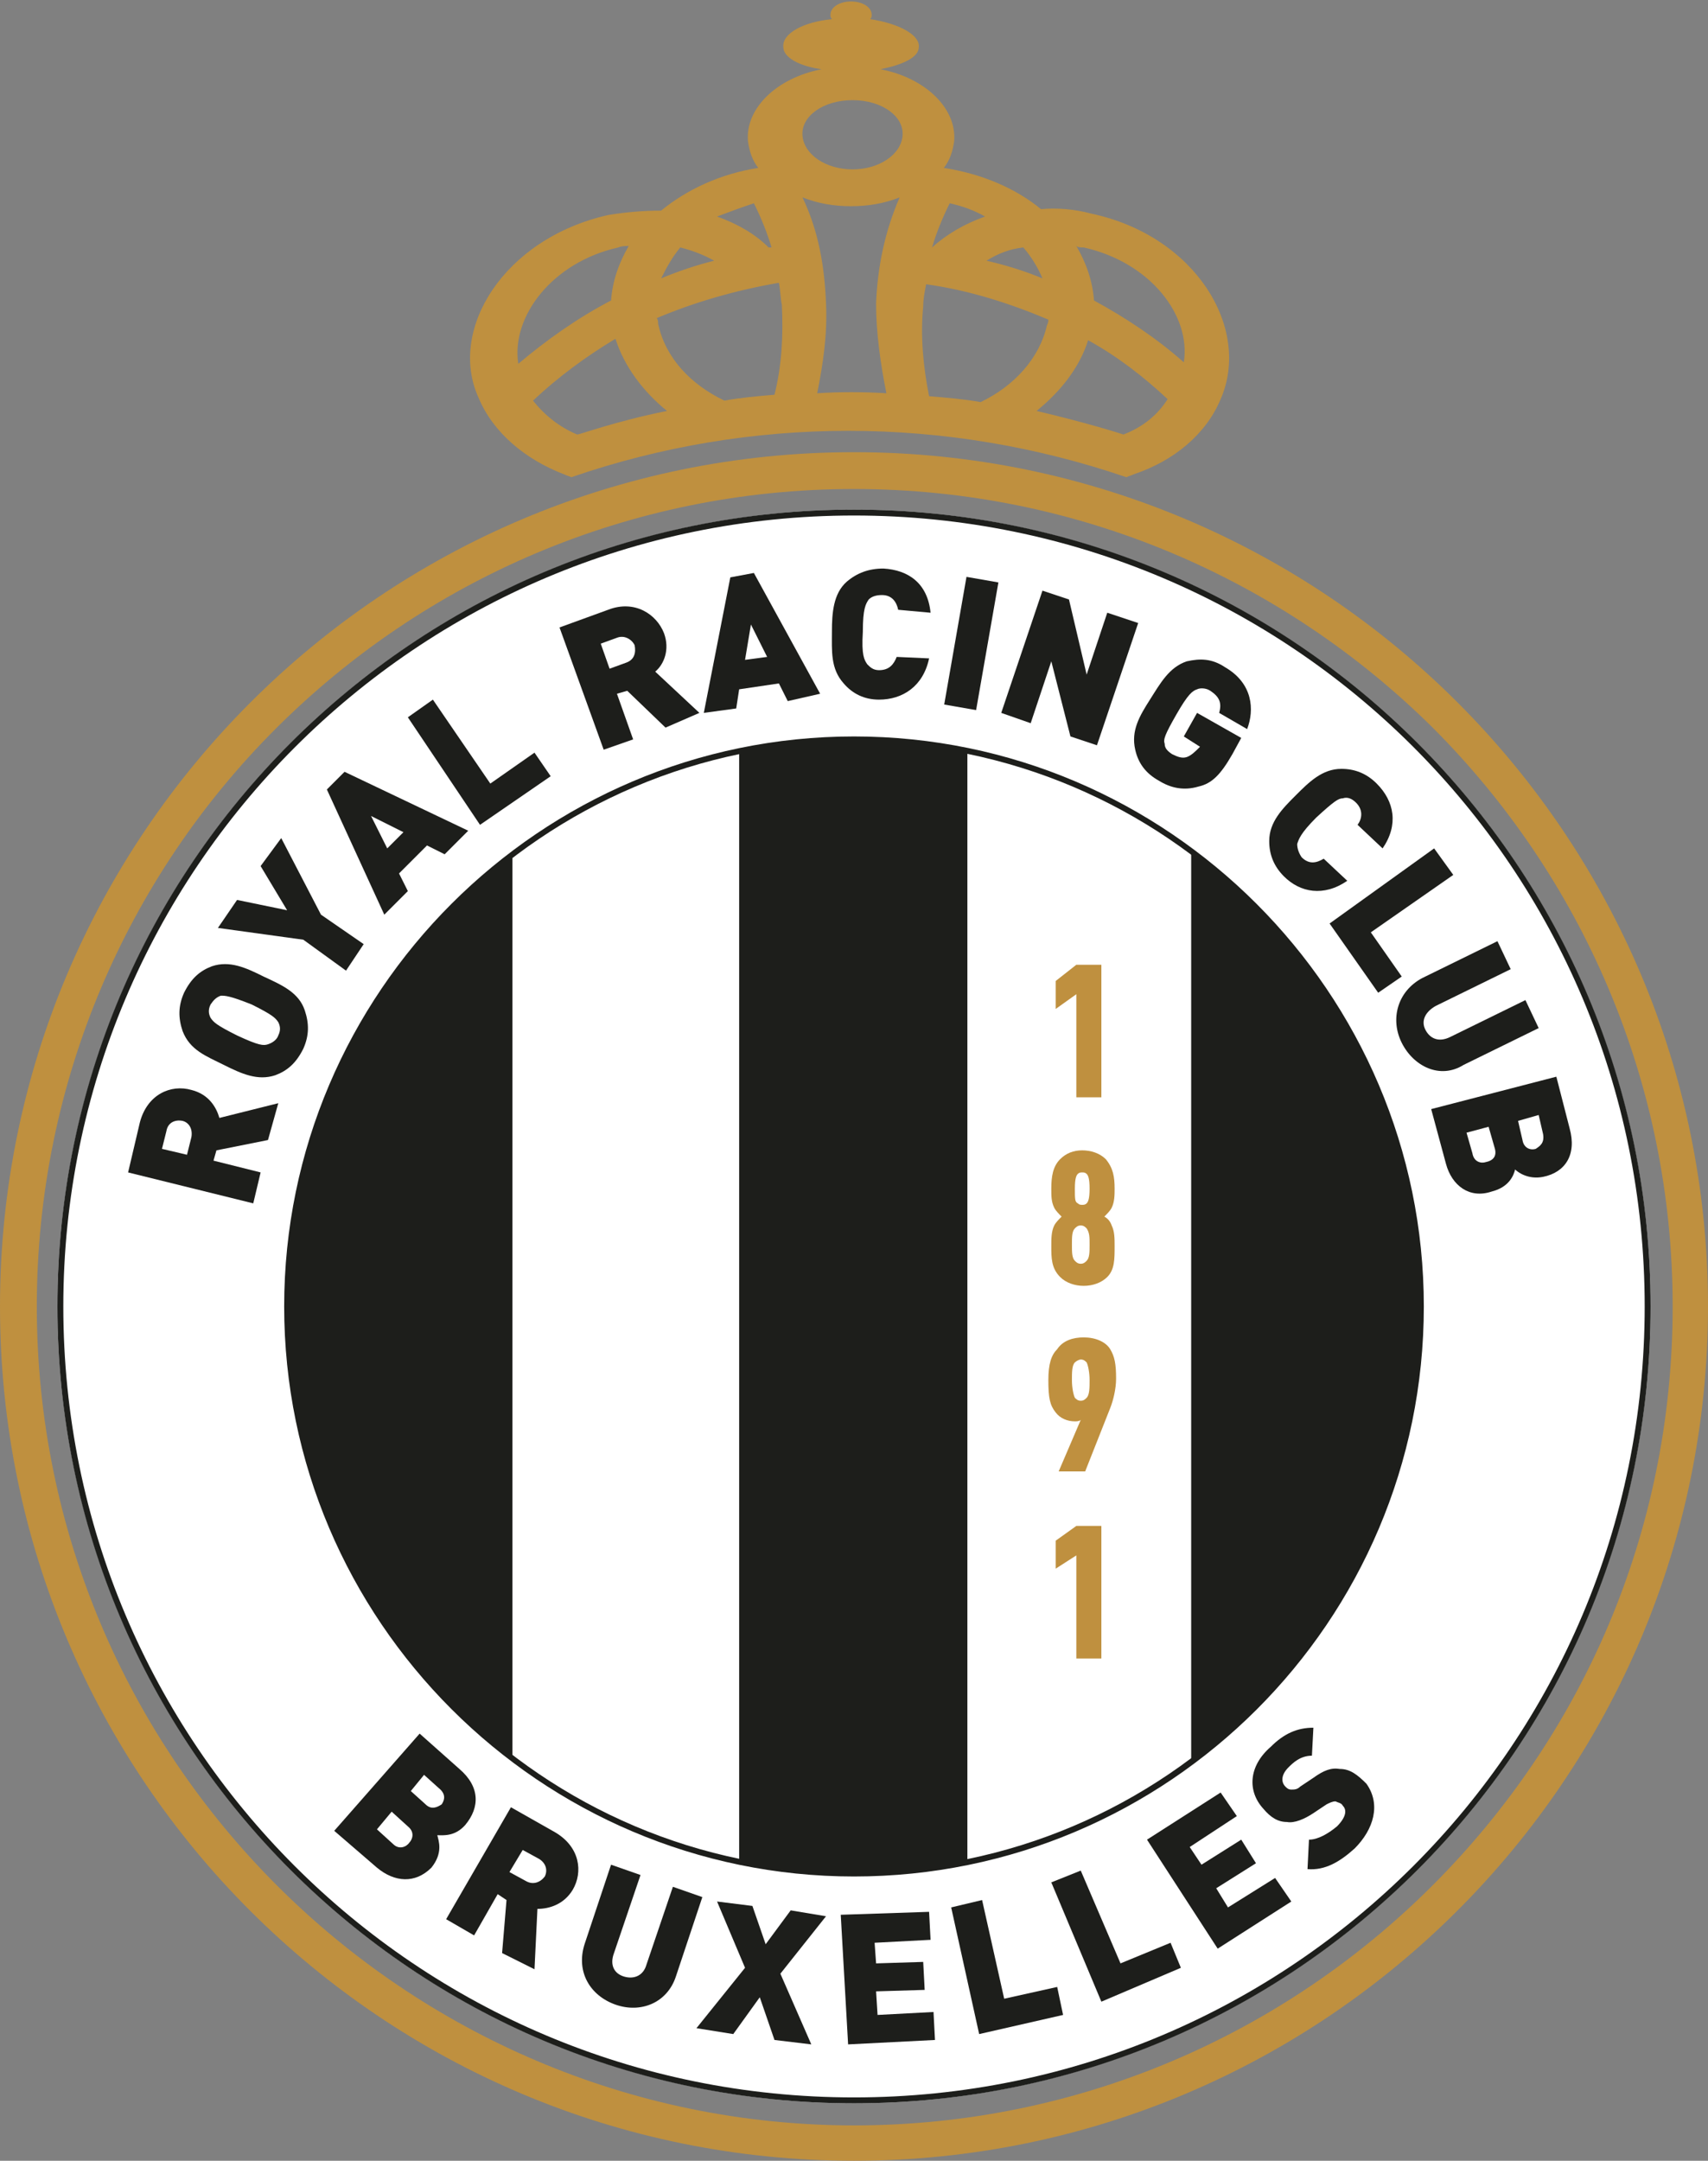
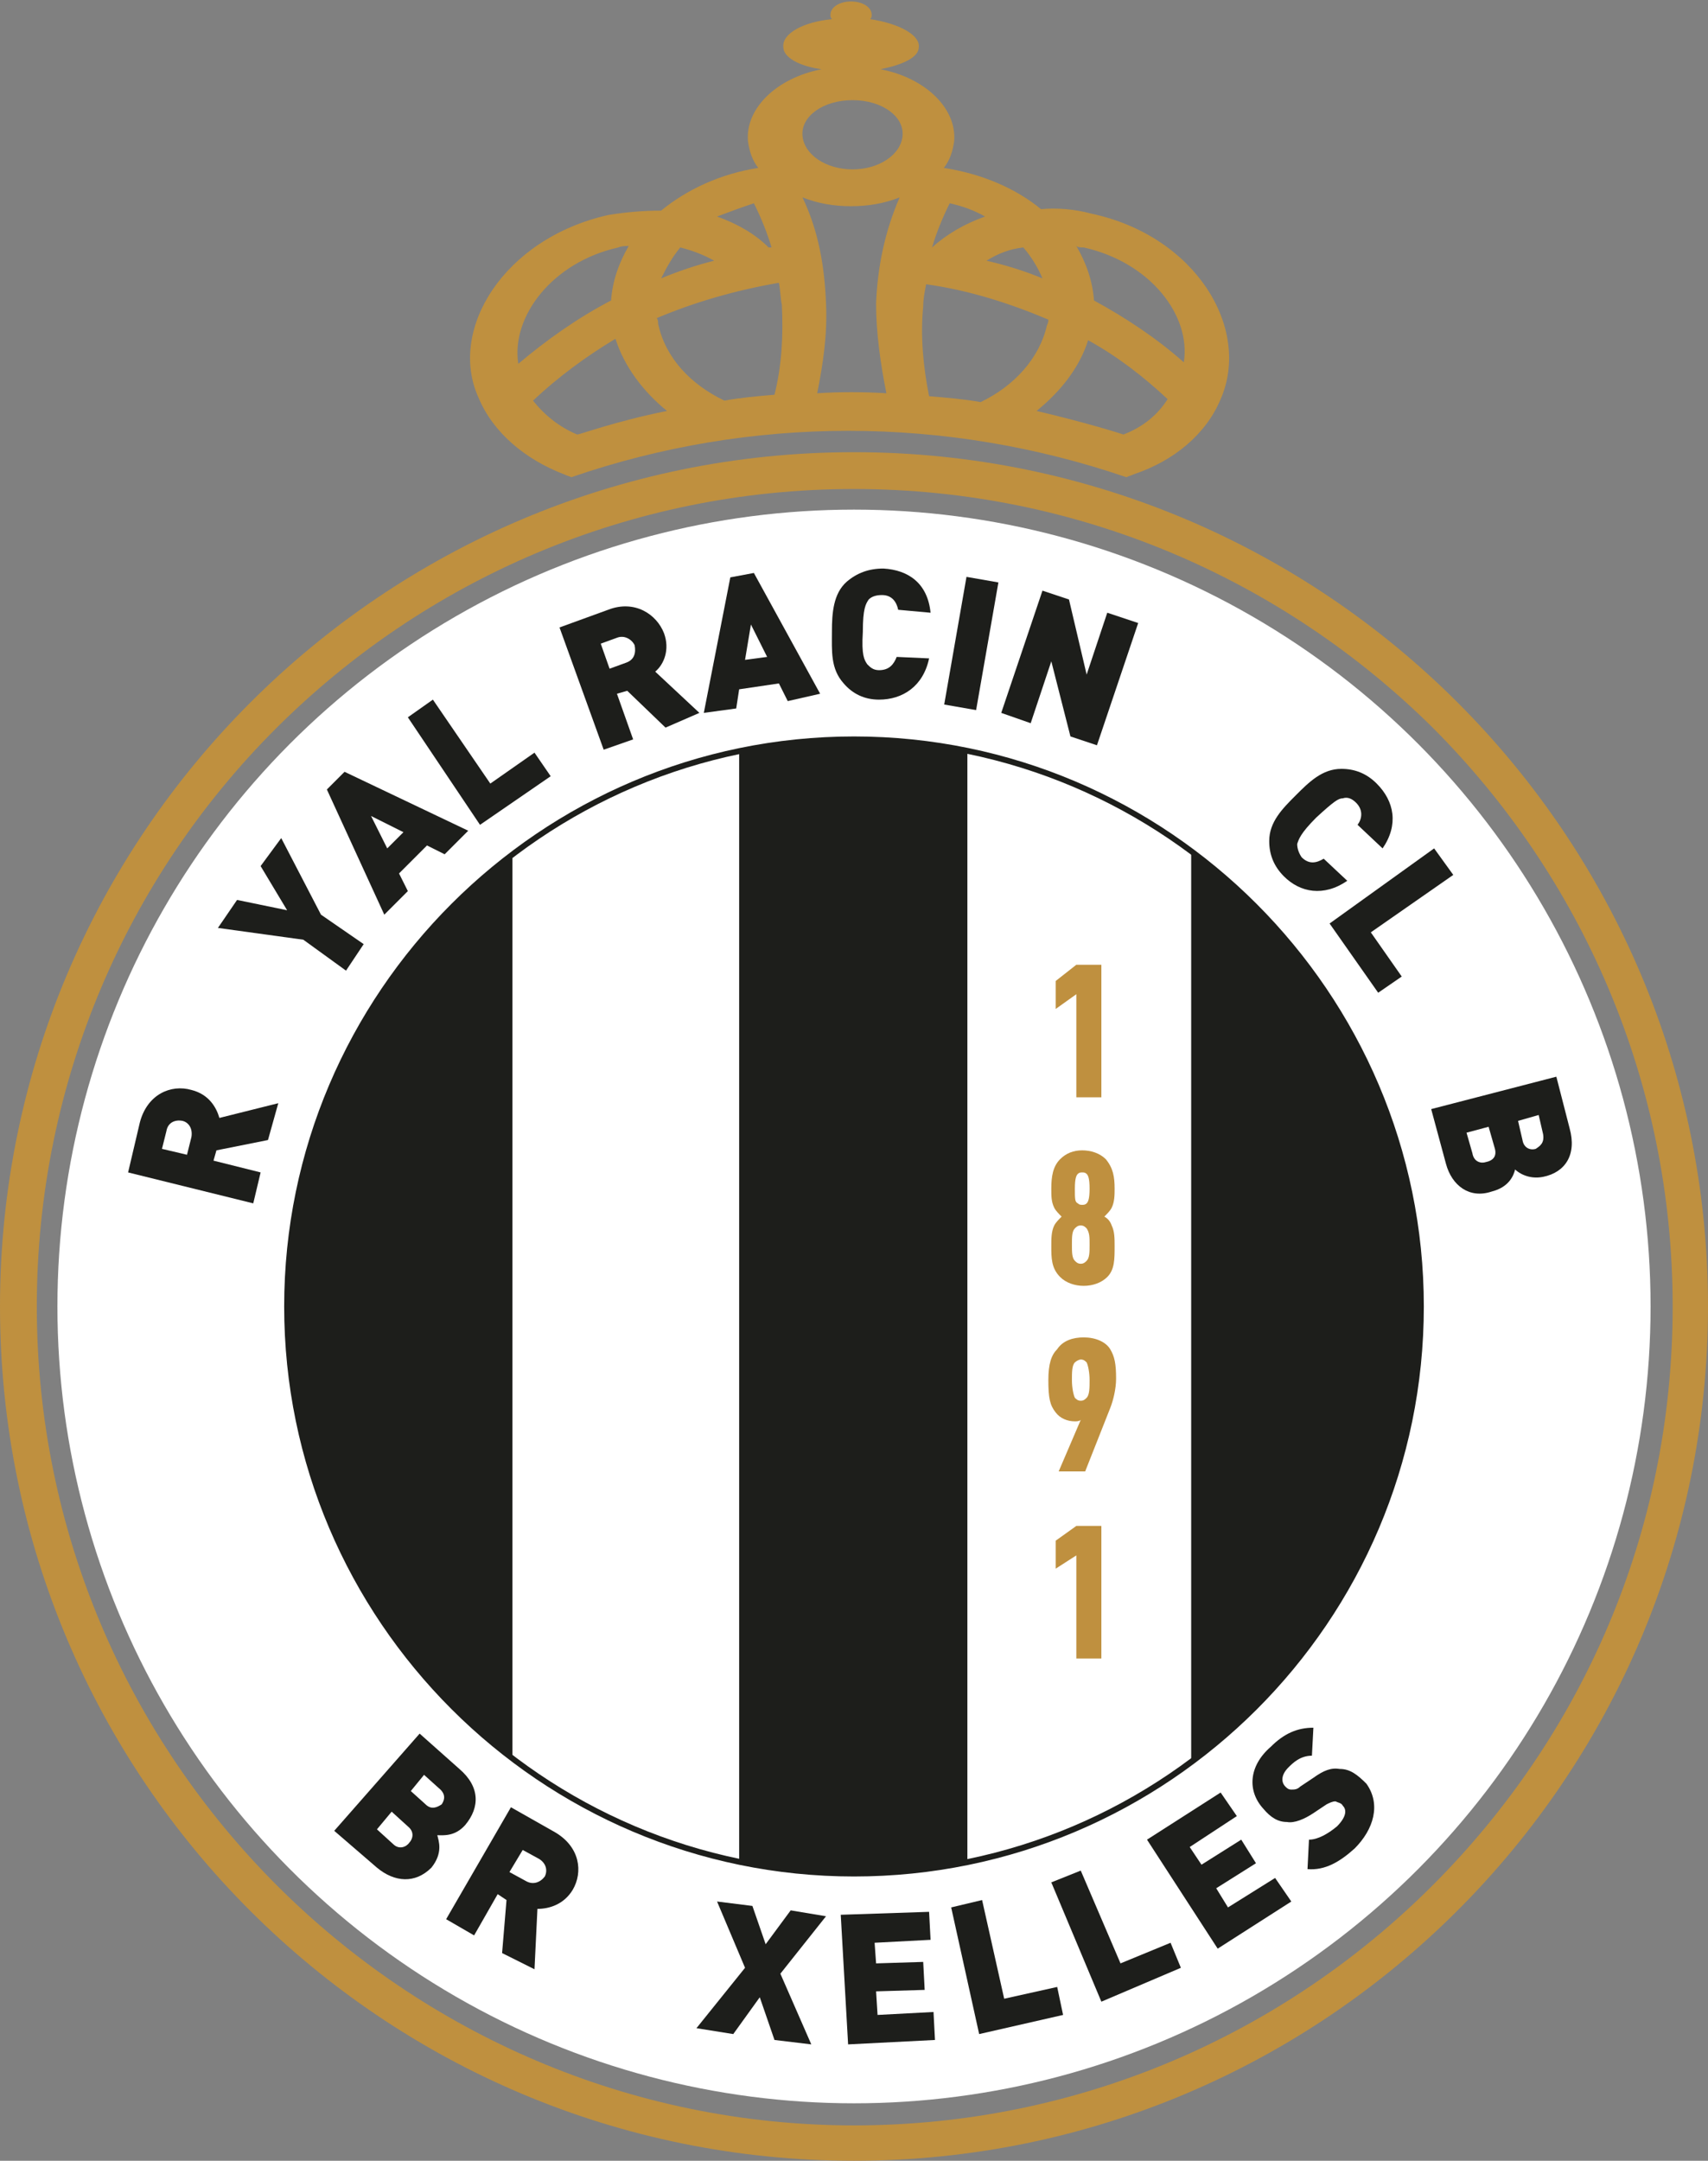
<svg xmlns="http://www.w3.org/2000/svg" xmlns:xlink="http://www.w3.org/1999/xlink" version="1.1" id="Calque_1" x="0px" y="0px" viewBox="0 0 116 146.7" style="enable-background:new 0 0 116 146.7;" xml:space="preserve">
  <rect x="0" y="0" width="116" height="146.7" fill="#808080" stroke="none" />
  <style type="text/css">
	.st0{fill:#FFFFFF;}
	.st1{clip-path:url(#SVGID_00000127765593322751923100000002500357097455784614_);fill:#1D1E1B;}
	.st2{fill:#1D1E1B;}
	.st3{fill:#BF903F;}
</style>
  <g id="Logo_Racing_00000108290391395707382170000000011428455461142695_">
    <circle class="st0" cx="58" cy="88.7" r="54.1" />
    <g>
      <defs>
        <path id="SVGID_1_" d="M19.5,88.7c0,21.3,17.2,38.5,38.5,38.5c21.3,0,38.5-17.2,38.5-38.5c0-21.3-17.2-38.5-38.5-38.5     C36.7,50.2,19.5,67.5,19.5,88.7" />
      </defs>
      <clipPath id="SVGID_00000109732988361274519530000008915956687938381984_">
        <use xlink:href="#SVGID_1_" style="overflow:visible;" />
      </clipPath>
      <rect x="19.3" y="49.2" style="clip-path:url(#SVGID_00000109732988361274519530000008915956687938381984_);fill:#1D1E1B;" width="15.5" height="79.9" />
      <rect x="50.2" y="49.2" style="clip-path:url(#SVGID_00000109732988361274519530000008915956687938381984_);fill:#1D1E1B;" width="15.5" height="79.9" />
      <rect x="80.9" y="49.2" style="clip-path:url(#SVGID_00000109732988361274519530000008915956687938381984_);fill:#1D1E1B;" width="15.5" height="79.9" />
    </g>
    <g>
      <path class="st2" d="M58,50.4c-21.1,0-38.3,17.2-38.3,38.3c0,21.1,17.2,38.3,38.3,38.3c21.1,0,38.3-17.2,38.3-38.3    C96.3,67.6,79.1,50.4,58,50.4 M58,127.4c-21.3,0-38.7-17.4-38.7-38.7C19.3,67.4,36.7,50,58,50c21.3,0,38.7,17.4,38.7,38.7    C96.7,110.1,79.3,127.4,58,127.4" />
      <path class="st3" d="M0,88.7c0-32,26-58,58-58c32,0,58,26,58,58c0,32-26,58-58,58C26,146.7,0,120.8,0,88.7 M2.5,88.7    c0,15.3,6.2,29.2,16.3,39.3C28.8,138,42.7,144.3,58,144.3c15.3,0,29.2-6.2,39.3-16.3c10.1-10.1,16.3-23.9,16.3-39.3    c0-15.3-6.2-29.2-16.3-39.3C87.2,39.4,73.3,33.2,58,33.2c-15.3,0-29.2,6.2-39.3,16.3C8.7,59.5,2.5,73.4,2.5,88.7" />
      <path class="st3" d="M74.1,14.5c-1.1-0.3-2.3-0.4-3.4-0.3c-1.7-1.4-4-2.4-6.6-2.8c0.4-0.5,0.6-1.1,0.7-1.8c0.2-2.2-1.9-4.3-5-4.9    c1.5-0.3,2.6-0.8,2.6-1.5c0.1-0.8-1.3-1.6-3.3-1.9c0.1-0.1,0.1-0.2,0.1-0.3c0-0.5-0.6-0.9-1.4-0.9c-0.8,0-1.4,0.4-1.4,0.9    c0,0.1,0,0.2,0.1,0.3c-2,0.2-3.4,1-3.3,1.9c0,0.7,1.1,1.3,2.6,1.5c-3.1,0.6-5.2,2.7-5,4.9c0.1,0.7,0.3,1.3,0.7,1.8    c-2.6,0.4-4.9,1.5-6.6,2.9c-1.2,0-2.4,0.1-3.6,0.3c-7.1,1.6-10.9,7.8-8.8,12.4c1,2.4,3.2,4.2,5.8,5.2c0.2,0.1,0.3,0.1,0.5,0.2    c12.2-4.2,25.4-4.2,37.7,0c0.2-0.1,0.3-0.1,0.5-0.2c2.7-0.9,4.9-2.7,5.9-5.1C85,22.3,81.2,16,74.1,14.5 M51.2,13.8    c0.5,1,0.9,2,1.2,3c-0.1,0-0.1,0-0.2,0c-0.9-0.9-2.1-1.6-3.5-2.1C49.5,14.4,50.3,14.1,51.2,13.8 M46.2,16.8    c0.8,0.2,1.6,0.5,2.3,0.9c-1.2,0.3-2.4,0.7-3.6,1.2C45.3,18.1,45.7,17.4,46.2,16.8 M42,16.8c0.2-0.1,0.5-0.1,0.7-0.1    c-0.7,1.2-1.1,2.4-1.2,3.7c-2.3,1.2-4.4,2.7-6.3,4.3C34.7,21.5,37.5,17.8,42,16.8 M39.2,29.5c-1.2-0.5-2.2-1.3-3-2.3    c1.7-1.6,3.6-3,5.6-4.2c0.6,1.9,1.9,3.6,3.5,4.9C41.8,28.6,39.4,29.5,39.2,29.5 M52.6,26.8c-1.2,0.1-2.3,0.2-3.4,0.4    c-2.3-1.1-4-2.9-4.5-5.2c0-0.1,0-0.3-0.1-0.4c2.6-1.1,5.4-1.9,8.3-2.4c0.1,0.5,0.1,1,0.2,1.5C53.2,22.8,53.1,24.8,52.6,26.8     M57.9,6.8c2,0,3.5,1.1,3.4,2.4c-0.1,1.3-1.6,2.3-3.4,2.3c-1.8,0-3.3-1-3.4-2.3C54.4,7.9,55.9,6.8,57.9,6.8 M60.2,26.7    c-1.6-0.1-3.2-0.1-4.7,0c0.4-2,0.7-4,0.6-6.1c-0.1-2.5-0.5-4.9-1.6-7.2c1,0.4,2.1,0.6,3.3,0.6c1.2,0,2.3-0.2,3.3-0.6    c-1,2.3-1.5,4.7-1.6,7.2C59.5,22.6,59.8,24.7,60.2,26.7 M73.6,16.8c4.5,1,7.3,4.6,6.8,7.8c-1.8-1.6-3.9-3-6.1-4.2    c-0.1-1.3-0.5-2.5-1.2-3.7C73.2,16.8,73.4,16.8,73.6,16.8 M69.5,16.8c0.6,0.7,1,1.4,1.3,2.1c-1.2-0.5-2.5-0.9-3.8-1.2    C67.8,17.2,68.6,16.9,69.5,16.8 M64.5,13.8c0.9,0.2,1.7,0.5,2.4,0.9c-1.4,0.5-2.6,1.2-3.6,2.1h0C63.6,15.8,64,14.8,64.5,13.8     M66.6,27.3c-1.1-0.2-2.3-0.3-3.5-0.4c-0.4-2-0.6-4.1-0.4-6.1c0-0.5,0.1-1,0.2-1.5c2.9,0.4,5.7,1.3,8.3,2.4c0,0.1,0,0.2-0.1,0.4    C70.6,24.3,68.9,26.2,66.6,27.3 M76.3,29.5c-0.3-0.1-2.5-0.8-5.9-1.6c1.6-1.3,2.9-2.9,3.5-4.8c2,1.1,3.8,2.5,5.4,4    C78.6,28.2,77.6,29,76.3,29.5" />
    </g>
    <g id="Royal_Racing_Club_Bruxelles_00000021838597846188669450000014049490419337353402_">
      <path class="st2" d="M18.2,77.4l-3.5,0.7l-0.2,0.7l3.2,0.8l-0.5,2.1l-8.5-2.1l0.8-3.4c0.5-1.9,2.1-2.6,3.5-2.2    c1.2,0.3,1.7,1.2,1.9,1.9l4-1L18.2,77.4z M11.3,76.8L11,78l1.7,0.4l0.3-1.2c0.1-0.6-0.2-1-0.6-1.1C11.9,76,11.4,76.2,11.3,76.8" />
-       <path class="st2" d="M20.7,68.6c0.3,0.9,0.3,1.7-0.1,2.6c-0.5,1-1.1,1.5-1.9,1.8c-1.2,0.4-2.3-0.1-3.5-0.7c-1.2-0.6-2.3-1-2.8-2.3    c-0.3-0.9-0.3-1.7,0.1-2.6c0.5-1,1.1-1.5,1.9-1.8c1.2-0.4,2.3,0.1,3.5,0.7C19.2,66.9,20.3,67.4,20.7,68.6 M15,67.6    c-0.3,0.1-0.5,0.3-0.7,0.6c-0.2,0.4-0.1,0.7,0,0.9c0.2,0.3,0.4,0.5,1.8,1.2c1.5,0.7,1.8,0.7,2.1,0.6c0.3-0.1,0.6-0.3,0.7-0.6    c0.2-0.4,0.1-0.7,0-0.9c-0.2-0.3-0.4-0.5-1.8-1.2C15.6,67.6,15.3,67.6,15,67.6" />
      <polygon class="st2" points="21.8,62.1 24.7,64.1 23.5,65.9 20.6,63.8 14.8,63 16.1,61.1 19.5,61.8 17.7,58.8 19.1,56.9   " />
      <path class="st2" d="M30.2,58L29,57.4l-1.9,1.9l0.6,1.2l-1.6,1.6l-3.9-8.5l1.2-1.2l8.4,4L30.2,58z M25.2,55.4l1.1,2.2l1.1-1.1    L25.2,55.4z" />
      <polygon class="st2" points="32.6,56 27.7,48.7 29.4,47.5 33.3,53.2 36.3,51.1 37.4,52.7   " />
      <path class="st2" d="M45.2,49.4l-2.6-2.5l-0.7,0.2l1.1,3.1l-2,0.7l-3-8.3l3.3-1.2c1.8-0.7,3.3,0.3,3.8,1.6c0.4,1.1,0,2.1-0.6,2.6    l3,2.8L45.2,49.4z M41.9,43.3l-1.1,0.4l0.6,1.7l1.1-0.4c0.6-0.2,0.7-0.7,0.6-1.2C42.9,43.4,42.4,43.1,41.9,43.3" />
      <path class="st2" d="M53.5,47.6l-0.6-1.2l-2.7,0.4L50,48.1l-2.2,0.3l1.8-9.2l1.6-0.3l4.5,8.2L53.5,47.6z M51,42.4l-0.4,2.4    l1.5-0.2L51,42.4z" />
      <path class="st2" d="M59.7,47.5c-1,0-1.8-0.4-2.4-1.1c-0.9-1-0.8-2.2-0.8-3.5c0-1.3,0.1-2.6,1-3.4c0.7-0.6,1.5-0.9,2.5-0.9    c1.7,0.1,3,1,3.2,3L61,41.4c-0.1-0.5-0.4-1-1.1-1c-0.4,0-0.7,0.1-0.9,0.3c-0.2,0.3-0.4,0.6-0.4,2.2c-0.1,1.6,0.1,1.9,0.3,2.2    c0.2,0.2,0.4,0.4,0.8,0.4c0.7,0,1-0.4,1.2-0.9l2.2,0.1C62.7,46.6,61.3,47.5,59.7,47.5" />
      <rect x="61.5" y="42.6" transform="matrix(0.172 -0.985 0.985 0.172 11.587 101.083)" class="st2" width="8.8" height="2.2" />
      <polygon class="st2" points="72.7,50 71.4,44.9 70,49.1 68,48.4 70.8,40.1 72.6,40.7 73.8,45.8 75.2,41.6 77.3,42.3 74.5,50.6       " />
-       <path class="st2" d="M81.4,53.4c-1,0.3-1.9,0.1-2.7-0.4c-0.9-0.5-1.4-1.2-1.6-2.1c-0.3-1.3,0.3-2.3,1-3.4c0.7-1.1,1.3-2.2,2.5-2.6    c0.9-0.2,1.7-0.2,2.6,0.4c1.9,1.1,2,2.9,1.5,4.2l-1.9-1.1c0.2-0.7,0-1.1-0.6-1.5c-0.3-0.2-0.7-0.2-0.9-0.1    c-0.3,0.1-0.6,0.3-1.4,1.7c-0.8,1.4-0.9,1.7-0.8,2c0,0.3,0.2,0.5,0.5,0.7c0.4,0.2,0.7,0.3,1,0.2c0.3-0.1,0.6-0.4,0.8-0.6l0.1-0.1    l-1.1-0.7l0.9-1.6l3,1.7l-0.6,1.1C82.9,52.6,82.3,53.2,81.4,53.4" />
      <path class="st2" d="M87.2,59.5c-0.7-0.7-1-1.5-1-2.4c0-1.3,0.9-2.2,1.8-3.1c0.9-0.9,1.8-1.8,3.1-1.8c0.9,0,1.7,0.3,2.4,1    c1.2,1.2,1.5,2.8,0.4,4.4L92.2,56c0.3-0.4,0.4-1-0.1-1.5c-0.3-0.3-0.6-0.4-0.9-0.3c-0.3,0-0.6,0.2-1.8,1.3    c-1.1,1.1-1.2,1.5-1.3,1.8c0,0.3,0.1,0.6,0.3,0.9c0.5,0.5,1,0.4,1.5,0.1l1.6,1.5C89.9,60.9,88.3,60.6,87.2,59.5" />
      <polygon class="st2" points="90.3,62.7 97.4,57.6 98.7,59.4 93.1,63.3 95.2,66.3 93.6,67.4   " />
-       <path class="st2" d="M95.2,70.8c-0.8-1.6-0.3-3.5,1.4-4.4l5.1-2.5l0.9,1.9l-5.1,2.5c-0.7,0.4-1,1-0.7,1.6c0.3,0.6,0.9,0.9,1.7,0.5    l5.1-2.5l0.9,1.9l-5.1,2.5C97.8,73.3,96,72.4,95.2,70.8" />
      <path class="st2" d="M98.2,79l-1-3.7l8.5-2.2l0.9,3.5c0.5,1.8-0.3,3-1.8,3.3c-1,0.2-1.7-0.3-1.9-0.5c-0.1,0.4-0.4,1.2-1.6,1.5    C99.8,81.4,98.6,80.5,98.2,79 M101.5,77.9l-0.4-1.4l-1.5,0.4l0.4,1.4c0.1,0.6,0.6,0.7,0.9,0.6C101.4,78.8,101.7,78.5,101.5,77.9     M104.8,77l-0.3-1.3l-1.4,0.4l0.3,1.3c0.1,0.6,0.6,0.7,0.9,0.6C104.6,77.8,104.9,77.6,104.8,77" />
      <path class="st2" d="M25.6,126.8l-2.9-2.5l5.8-6.6l2.7,2.4c1.4,1.2,1.4,2.6,0.4,3.8c-0.7,0.8-1.5,0.7-1.9,0.7    c0.1,0.4,0.4,1.2-0.4,2.2C28.2,127.9,26.8,127.8,25.6,126.8 M27.7,124l-1.1-1l-1,1.2l1.1,1c0.4,0.4,0.9,0.2,1.1-0.1    C28,124.9,28.2,124.4,27.7,124 M29.8,121.4l-1-0.9l-0.9,1.1l1,0.9c0.4,0.4,0.8,0.2,1.1,0C30.2,122.2,30.3,121.8,29.8,121.4" />
      <path class="st2" d="M34.1,132.6l0.3-3.6l-0.6-0.4l-1.6,2.8l-1.9-1.1l4.4-7.6l3,1.7c1.7,1,1.9,2.7,1.2,3.9c-0.6,1-1.6,1.3-2.4,1.3    l-0.2,4.1L34.1,132.6z M36.6,126.2l-1.1-0.6l-0.9,1.5l1.1,0.6c0.5,0.3,1,0.1,1.3-0.3C37.2,127,37.1,126.5,36.6,126.2" />
-       <path class="st2" d="M41.8,136.1c-1.7-0.6-2.7-2.2-2.1-4.1l1.8-5.4l2,0.7l-1.8,5.3c-0.3,0.8,0,1.4,0.7,1.6    c0.7,0.2,1.3-0.1,1.5-0.8l1.8-5.3l2,0.7l-1.8,5.4C45.3,136,43.5,136.7,41.8,136.1" />
      <polygon class="st2" points="52.6,138.5 51.6,135.6 49.8,138.1 47.3,137.7 50.6,133.6 48.7,129.1 51.1,129.4 52,132 53.7,129.7     56.1,130.1 53,134 55.1,138.8   " />
      <polygon class="st2" points="57.6,138.8 57.1,130 63.1,129.8 63.2,131.7 59.4,131.9 59.5,133.3 62.7,133.2 62.8,135.1 59.5,135.2     59.6,136.8 63.4,136.6 63.5,138.5   " />
      <polygon class="st2" points="66.5,138.1 64.6,129.5 66.7,129 68.2,135.7 71.8,134.9 72.2,136.8   " />
      <polygon class="st2" points="74.8,135.9 71.4,127.8 73.4,127 76.1,133.3 79.5,131.9 80.2,133.6   " />
      <polygon class="st2" points="82.7,132.3 77.9,124.9 82.9,121.7 84,123.3 80.8,125.4 81.6,126.6 84.3,124.9 85.3,126.5 82.6,128.2     83.4,129.5 86.6,127.5 87.7,129.1   " />
      <path class="st2" d="M92,125.5c-1,0.9-2,1.5-3.2,1.4l0.1-2c0.6,0,1.3-0.4,1.9-0.9c0.6-0.6,0.7-1.1,0.4-1.4    c-0.1-0.2-0.3-0.2-0.5-0.3c-0.2,0-0.4,0.1-0.6,0.2l-0.9,0.6c-0.6,0.4-1.3,0.7-1.8,0.6c-0.6,0-1.1-0.3-1.6-0.9    c-1.1-1.2-1-2.9,0.5-4.2c0.9-0.9,1.8-1.3,2.9-1.3l-0.1,1.9c-0.8,0-1.3,0.5-1.6,0.8c-0.5,0.5-0.5,1-0.2,1.3    c0.1,0.1,0.2,0.2,0.4,0.2c0.2,0,0.4,0,0.6-0.2l0.9-0.6c0.7-0.5,1.2-0.7,1.8-0.6c0.7,0,1.2,0.4,1.8,1    C93.8,122.5,93.3,124.2,92,125.5" />
    </g>
    <g id="_x31_891_00000142857663327299879750000001104571381458894239_">
      <polygon class="st3" points="74.8,112.6 74.8,103.6 73.1,103.6 71.7,104.6 71.7,106.5 73.1,105.6 73.1,112.6   " />
      <path class="st3" d="M71.2,93.7c0,1.2,0.1,1.7,0.5,2.2c0.3,0.4,0.8,0.6,1.3,0.6c0.1,0,0.3,0,0.4-0.1l-1.5,3.5h1.8l1.7-4.3    c0.2-0.5,0.4-1.3,0.4-2c0-1-0.1-1.5-0.4-2c-0.3-0.5-1-0.8-1.8-0.8c-0.7,0-1.4,0.2-1.8,0.8C71.4,92,71.2,92.6,71.2,93.7 M73.4,92.3    c0.2,0,0.3,0.1,0.4,0.2c0.1,0.2,0.2,0.7,0.2,1.2c0,0.5,0,1-0.2,1.2c-0.1,0.1-0.2,0.2-0.4,0.2c-0.2,0-0.3-0.1-0.4-0.2    c-0.1-0.2-0.2-0.7-0.2-1.2c0-0.5,0-1,0.2-1.2C73.1,92.4,73.3,92.3,73.4,92.3" />
      <path class="st3" d="M75.7,84.6c0-0.5,0-1-0.2-1.4c-0.1-0.3-0.3-0.5-0.5-0.6c0.2-0.2,0.4-0.4,0.5-0.6c0.2-0.4,0.2-0.9,0.2-1.3    c0-0.8-0.1-1.4-0.6-2c-0.4-0.4-1-0.6-1.6-0.6c-0.6,0-1.1,0.2-1.5,0.6c-0.5,0.5-0.6,1.2-0.6,2c0,0.5,0,0.9,0.2,1.3    c0.1,0.2,0.3,0.4,0.5,0.6c-0.2,0.2-0.4,0.4-0.5,0.6c-0.2,0.4-0.2,0.9-0.2,1.4c0,0.8,0,1.5,0.6,2.1c0.4,0.4,1,0.6,1.6,0.6    c0.6,0,1.2-0.2,1.6-0.6C75.7,86.2,75.7,85.5,75.7,84.6 M74,84.5c0,0.5,0,0.9-0.2,1.1c-0.1,0.1-0.2,0.2-0.4,0.2    c-0.2,0-0.3-0.1-0.4-0.2c-0.2-0.2-0.2-0.6-0.2-1.1c0-0.5,0-0.9,0.2-1.1c0.1-0.1,0.2-0.2,0.4-0.2c0.2,0,0.3,0.1,0.4,0.2    C74,83.7,74,84,74,84.5 M73,80.7c0-0.7,0.1-0.9,0.2-1c0.1-0.1,0.2-0.1,0.3-0.1c0.1,0,0.2,0,0.3,0.1c0.1,0.1,0.2,0.3,0.2,1    c0,0.7-0.1,0.9-0.2,1c-0.1,0.1-0.2,0.1-0.3,0.1c-0.1,0-0.2,0-0.3-0.1C73,81.6,73,81.4,73,80.7" />
      <polygon class="st3" points="74.8,74.5 74.8,65.5 73.1,65.5 71.7,66.6 71.7,68.5 73.1,67.5 73.1,74.5   " />
    </g>
-     <path class="st2" d="M4.3,88.7C4.3,59.1,28.3,35,58,35c29.7,0,53.7,24,53.7,53.7c0,29.7-24,53.7-53.7,53.7   C28.3,142.4,4.3,118.4,4.3,88.7 M58,142.8c29.9,0,54.1-24.2,54.1-54.1c0-29.9-24.2-54.1-54.1-54.1c-29.9,0-54.1,24.2-54.1,54.1   C3.9,118.6,28.1,142.8,58,142.8" />
  </g>
</svg>